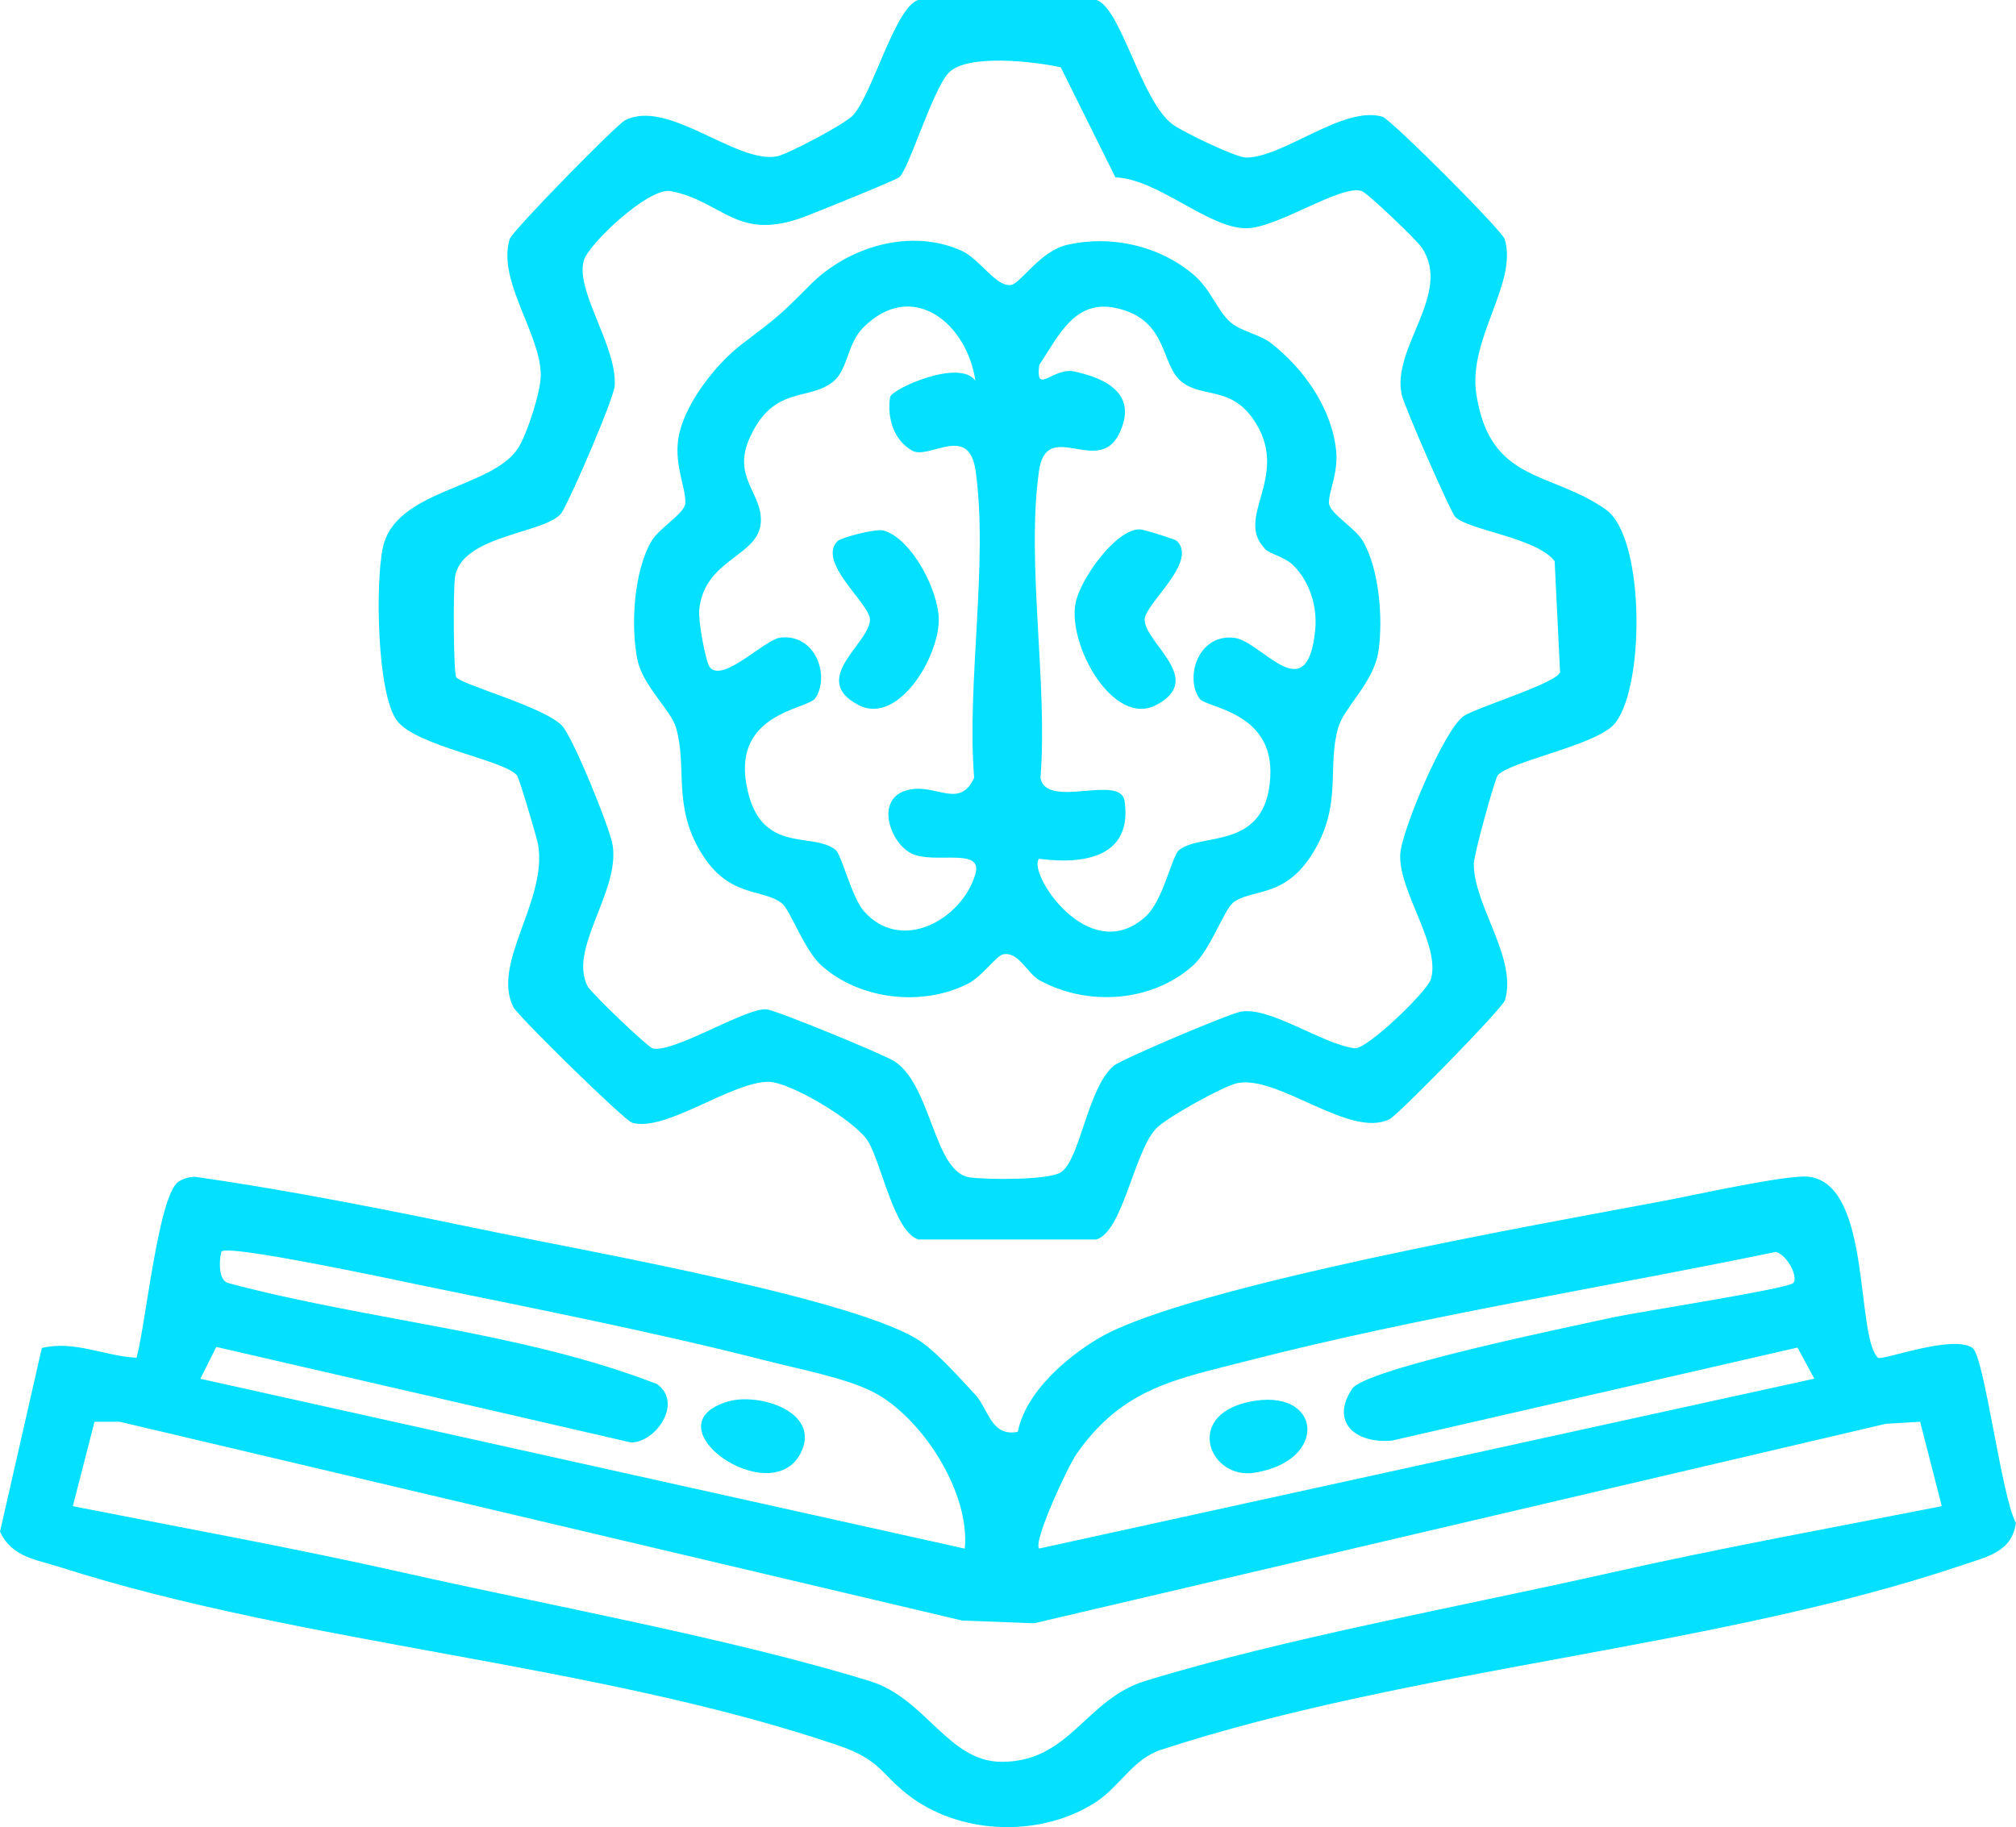
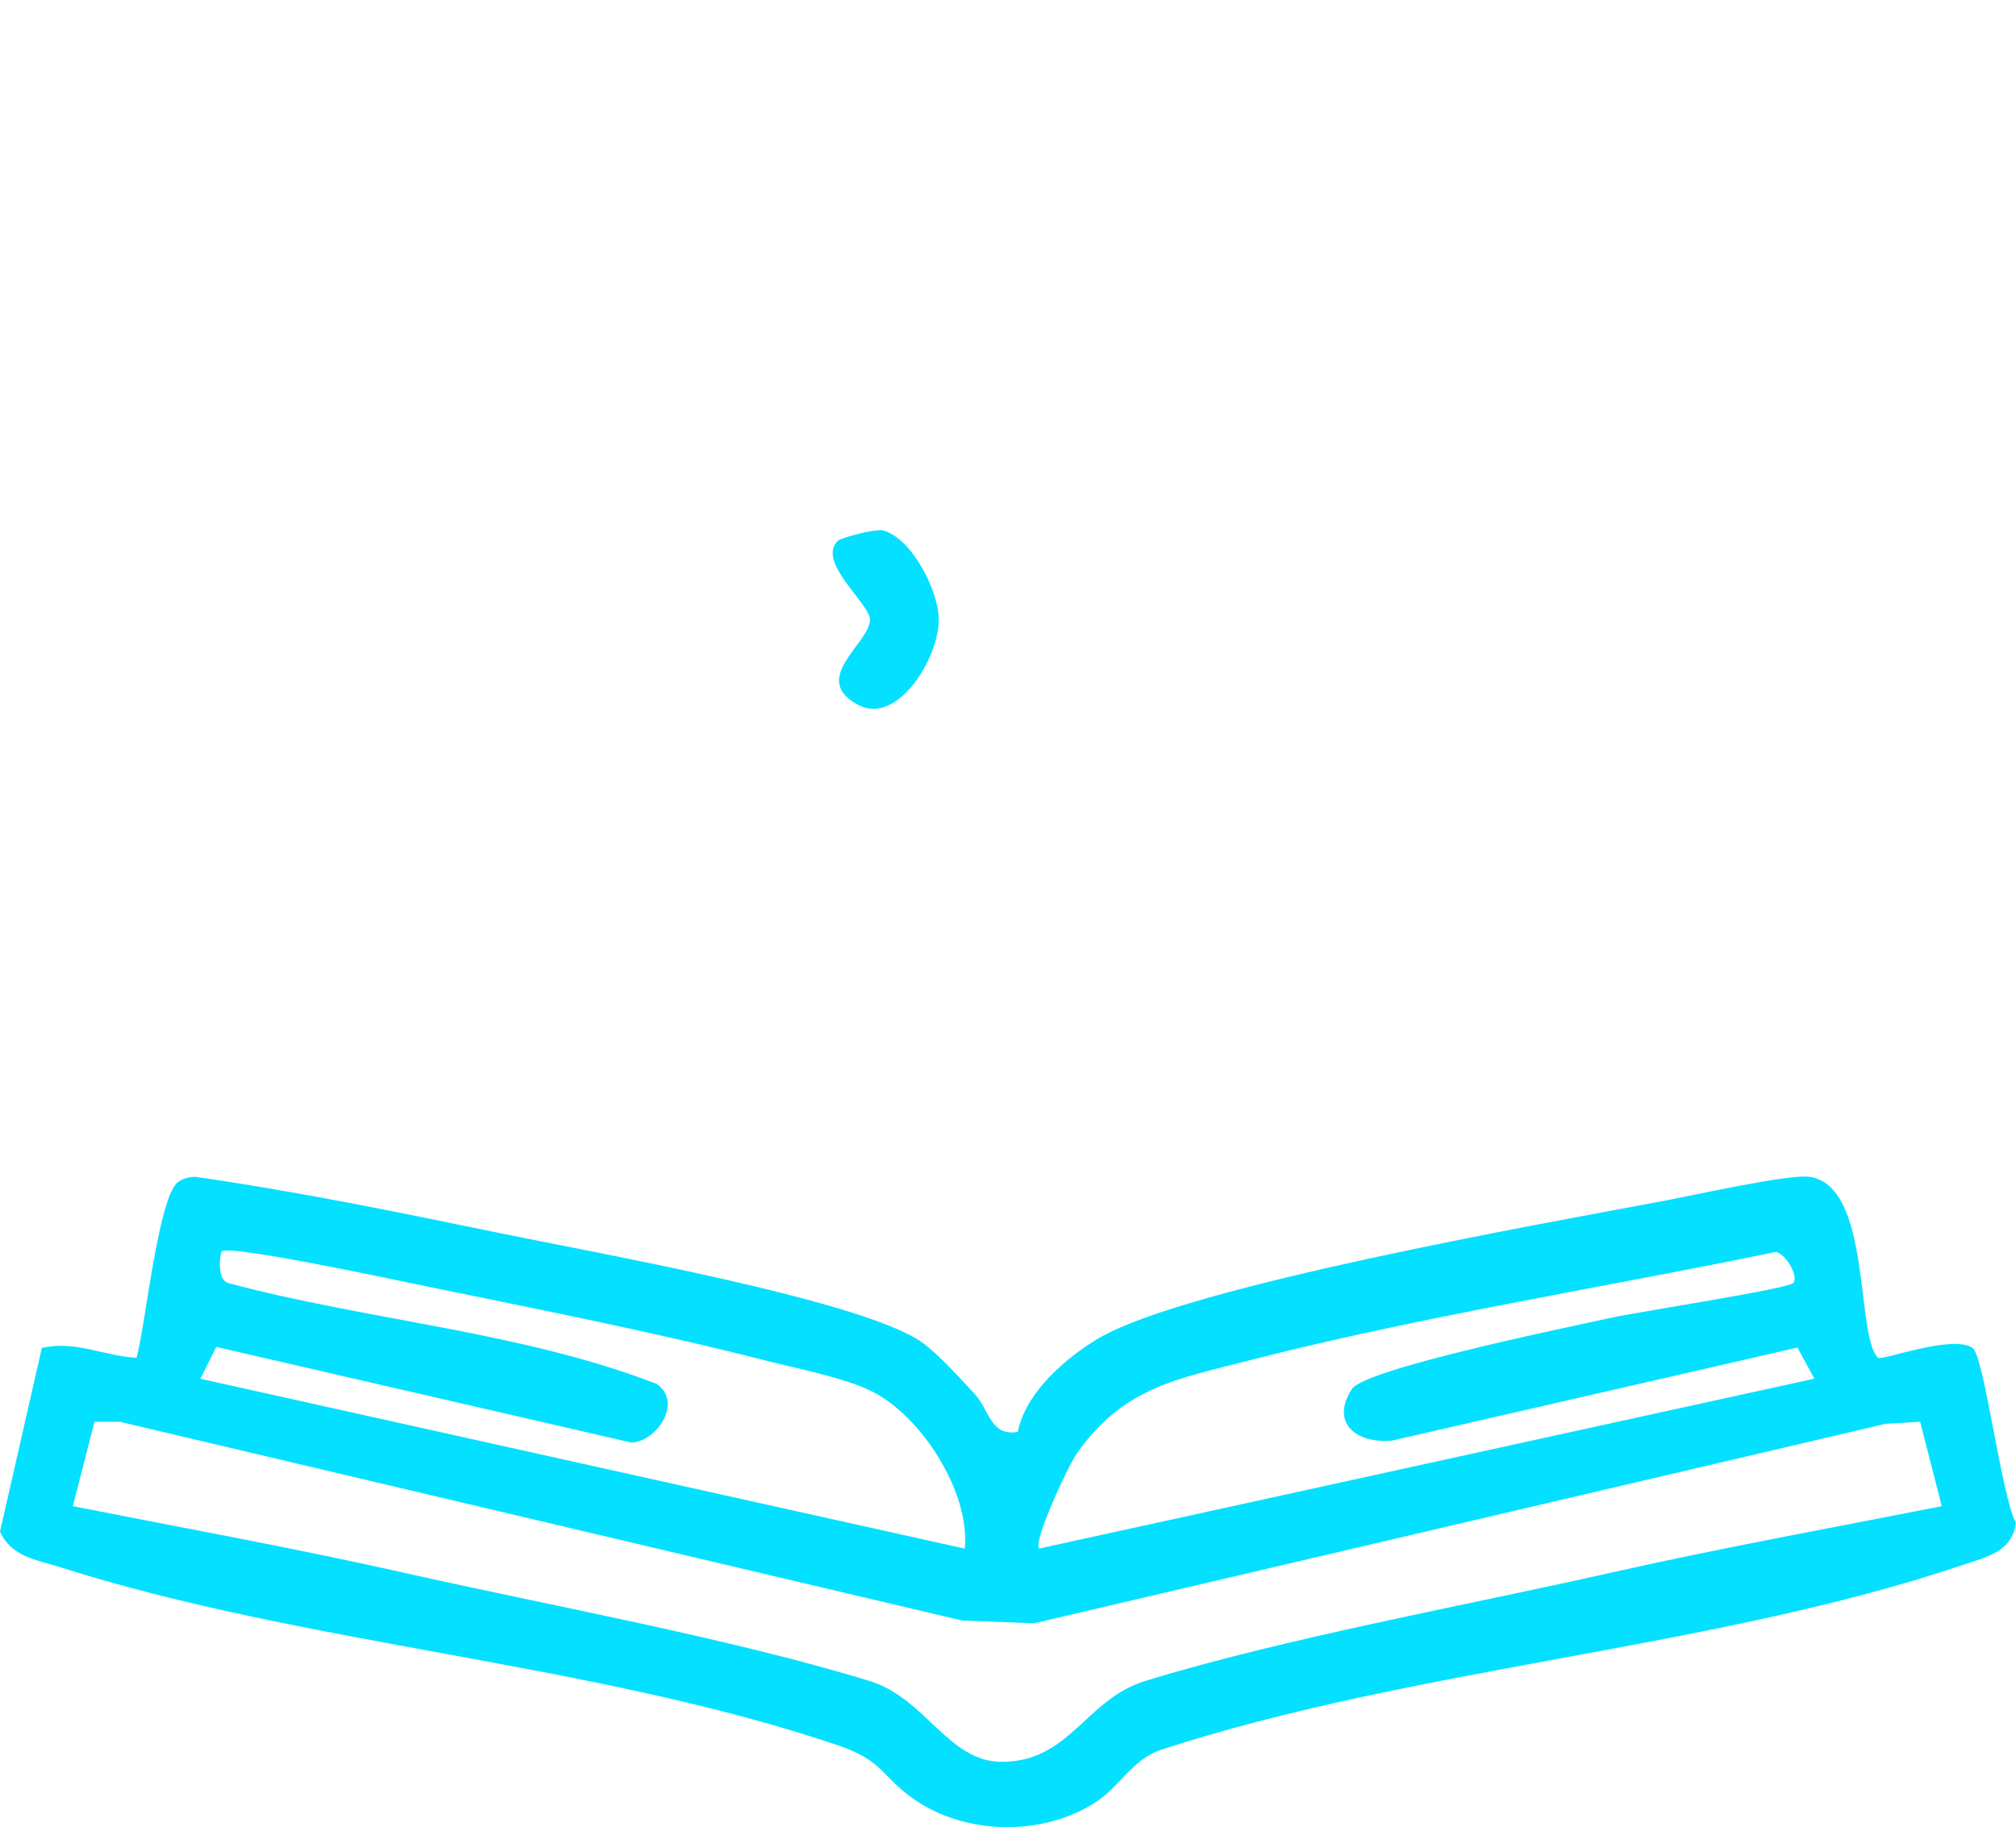
<svg xmlns="http://www.w3.org/2000/svg" id="Capa_2" data-name="Capa 2" viewBox="0 0 189.86 172.09">
  <defs>
    <style> .cls-1 { fill: #04e0ff; } </style>
  </defs>
  <g id="Capa_1-2" data-name="Capa 1">
    <g>
      <path class="cls-1" d="M95.85,134.88c.73-3.72,4.55-7.02,7.66-8.85,8.24-4.85,41.79-10.78,53.1-12.9,2.82-.53,11.77-2.53,13.73-2.29,5.96.71,4.38,14.94,6.52,17.05.32.32,7.05-2.24,8.91-.92,1.11.79,2.73,14.05,4.08,16.46-.35,2.77-2.79,3.22-4.98,3.97-23.36,7.9-51.75,9.63-75.57,17.43-2.64.89-3.82,3.43-6.09,4.91-5.05,3.28-12.4,3.14-17.31-.39-2.96-2.13-2.75-3.52-7.03-4.97-22.86-7.75-50.22-9.42-73.23-16.77-2.22-.71-4.54-.94-5.64-3.34l3.94-17.3c3.11-.74,5.89.77,8.92.92.85-3.03,2.04-15.23,3.93-16.57.46-.32,1-.45,1.55-.48,9.64,1.38,19.21,3.34,28.73,5.31,8.4,1.74,34.11,6.29,39.73,10.27,1.58,1.12,3.66,3.45,5.05,4.95,1.27,1.38,1.47,3.98,3.99,3.5ZM90.86,145.87c.52-5.31-4.07-12.45-8.7-14.79-2.58-1.31-7.11-2.17-10.07-2.93-10.2-2.62-21.62-4.87-32-7-2.67-.55-18.53-3.96-19.22-3.27-.11.11-.53,2.67.65,2.98,13.16,3.53,27.58,4.55,40.36,9.51,2.5,1.82-.18,5.53-2.46,5.5l-39.05-9-1.5,3,72,16ZM168.86,120.87c.56-.48-.51-2.65-1.61-2.95-16.29,3.37-33.49,6.08-49.61,10.22-6.88,1.77-11.85,2.55-16.23,8.77-.86,1.22-4.16,8.37-3.54,8.95l73-16-1.59-2.93-38.17,8.76c-3.36.32-5.88-1.66-3.78-4.87,1.25-1.9,20.52-5.84,24.32-6.68,2.58-.57,16.55-2.71,17.22-3.28ZM180.82,133.92l-3.22.19-80.21,18.79-6.79-.26-79.32-18.72h-2.38s-2.04,7.95-2.04,7.95c10.38,2.05,20.9,3.95,31.23,6.28,13.65,3.08,30.78,6.18,43.81,10.19,5.32,1.63,7.38,7.62,12.46,7.61,6.39-.01,7.89-5.89,13.47-7.61,13.03-4.01,30.17-7.11,43.81-10.19,10.33-2.33,20.84-4.23,31.23-6.28l-2.04-7.96Z" />
-       <path class="cls-1" d="M141.04,73.06c-.27.34-2.25,7.46-2.24,8.32,0,3.94,4.12,8.88,2.93,12.84-.22.75-10.02,10.75-10.84,11.18-3.67,1.91-10.4-4.1-14.31-3.39-1.26.23-6.8,3.29-7.74,4.33-2.07,2.28-3.1,9.66-5.59,10.41h-16.75c-2.29-.69-3.47-7.14-4.75-9.25-1.15-1.9-7.34-5.59-9.36-5.6-3.5-.02-9.71,4.77-12.86,3.85-.75-.22-10.75-10.05-11.17-10.87-2.12-4.13,3.2-10.01,2.32-15.3-.13-.76-1.78-6.27-1.99-6.54-1.16-1.45-9.55-2.76-11.32-5.18-1.89-2.6-2.02-13.06-1.31-16.3,1.19-5.46,10.17-5.51,12.7-9.3.85-1.27,2.17-5.36,2.17-6.9,0-3.94-4.12-8.88-2.93-12.84.22-.75,10.02-10.75,10.85-11.18,4.03-2.1,10.44,4.09,14.31,3.39,1-.18,6.49-3.09,7.19-3.88,1.84-2.07,3.97-10.21,6.14-10.86h16.75c2.35.71,4.23,9.61,7.24,11.76.98.7,5.89,3.08,6.86,3.09,3.51.02,9.15-4.92,12.85-3.85.79.23,11.27,10.71,11.52,11.54,1.25,4.17-3.49,9.4-2.67,14.62,1.31,8.38,6.96,7.17,12.19,10.84,3.83,2.7,3.66,17.51.63,20.39-2.02,1.91-9.82,3.4-10.83,4.67ZM105.04,16.7l-5.14-10.36c-2.61-.57-8.84-1.28-10.56.52-1.5,1.56-3.77,9.14-4.66,9.84-.38.3-7.48,3.16-8.82,3.68-6.45,2.47-7.74-1.41-12.69-2.38-2.03-.4-7.73,4.95-8.19,6.54-.83,2.83,3.16,8.11,2.91,11.8-.08,1.21-4.08,10.47-4.96,11.9-1.25,2.02-9.5,2.07-10.08,6.13-.18,1.27-.15,9.04.12,9.42.51.71,8.23,2.78,9.95,4.55,1.02,1.05,4.53,9.66,4.78,11.28.68,4.37-4.2,9.74-2.36,13.28.32.62,5.69,5.77,6.15,5.86,1.99.42,8.75-3.85,10.69-3.69.91.07,11.11,4.27,12.08,4.91,3.5,2.32,3.68,10.45,7.08,10.92,1.65.23,7.42.27,8.57-.48,1.83-1.21,2.48-7.89,4.97-10.03.7-.6,10.78-4.88,11.98-5.1,2.74-.5,7.59,3.02,10.7,3.45,1.14.16,6.87-5.37,7.2-6.52.93-3.23-3.07-8.26-2.89-11.77.12-2.2,4.2-11.91,6.03-13.04,1.39-.85,8.88-3.13,9.02-4.12l-.51-10.44c-1.73-2.22-8.09-2.9-9.35-4.15-.45-.44-4.81-10.43-5.05-11.51-1-4.45,4.78-9.52,1.9-13.85-.48-.73-5.15-5.2-5.7-5.36-2.02-.58-7.92,3.51-10.84,3.52-3.57.02-8.35-4.67-12.32-4.79Z" />
-       <path class="cls-1" d="M117.55,132.06c6.95-1.53,7.7,5.55.58,6.66-4.21.66-6.62-5.33-.58-6.66Z" />
-       <path class="cls-1" d="M68.52,132.02c2.95-.89,8.89.98,6.87,4.88-2.81,5.44-14.38-2.61-6.87-4.88Z" />
-       <path class="cls-1" d="M116.07,85.09c-.76.6-2.12,4.41-3.68,5.82-3.87,3.51-9.99,3.91-14.5,1.42-1.15-.63-1.97-2.77-3.45-2.43-.63.15-1.92,2.06-3.29,2.76-4.3,2.19-10.23,1.51-13.83-1.75-1.56-1.41-2.92-5.23-3.68-5.82-1.87-1.46-5.02-.45-7.66-4.85s-1.24-7.95-2.31-11.69c-.47-1.64-3.12-3.94-3.63-6.37-.67-3.18-.35-8.47,1.35-11.27.73-1.2,3.09-2.56,3.15-3.5.09-1.37-1.02-3.47-.67-6.02.44-3.15,3.51-7.09,6.02-8.99,3.3-2.51,3.48-2.62,6.42-5.58,3.58-3.6,9.49-5.37,14.27-3.19,1.73.79,3.28,3.5,4.68,3.2.89-.19,2.73-3.21,5.28-3.78,4.13-.92,8.6.08,11.83,2.79,1.67,1.41,2.28,3.44,3.5,4.5,1.05.91,2.79,1.13,3.94,2.06,3.04,2.43,5.6,6.06,6.02,10.02.23,2.2-.73,3.9-.67,4.99.06.93,2.42,2.29,3.15,3.49,1.59,2.61,1.96,7.43,1.51,10.43s-3.24,5.27-3.79,7.2c-1.07,3.74.4,7.17-2.31,11.69s-5.79,3.38-7.66,4.85ZM91.86,35.88c-.78-5.42-5.92-9.64-10.54-5.05-1.57,1.56-1.44,3.99-2.87,5.13-2.31,1.85-5.55.3-7.81,5.2-1.77,3.84,1.21,5.26,1.01,8.07-.23,3.21-5.32,3.41-5.8,8.2-.11,1.04.61,4.98,1.02,5.45,1.28,1.43,5.16-2.68,6.66-2.83,3.36-.34,4.64,3.74,3.24,5.73-.73,1.04-7.68,1.35-6.48,8.1s6.2,4.39,8.4,6.17c.58.47,1.51,4.47,2.69,5.8,3.51,3.95,9.19.78,10.47-3.49.79-2.63-3.87-.91-6.01-1.97s-3.58-5.52.02-6.05c2.51-.37,4.55,1.8,5.88-1.08-.71-8.93,1.35-20.31.14-28.91-.64-4.53-4.38-.97-6.01-1.92-1.73-1.01-2.33-3.09-2.05-5.01.11-.78,6.59-3.68,8.04-1.55ZM119.1,51.65c-2.82-2.91,2.28-6.64-.79-11.73-2.22-3.67-5.01-2.35-7.03-3.96s-1.22-5.83-6.11-6.93c-3.93-.89-5.43,2.53-7.3,5.36-.36,2.91,1.28.18,3.29.6,3.33.7,5.99,2.32,4.22,5.9-1.97,3.98-6.83-1.54-7.53,3.47-1.22,8.59.84,19.98.14,28.91.55,3,7.55-.41,7.92,2.18.75,5.25-3.74,6.01-8.04,5.44-1.21,1.14,4.59,10.28,9.98,5.48,1.72-1.53,2.5-5.75,3.19-6.3,2.11-1.7,8.18.1,8.59-6.85.37-6.23-6.02-6.51-6.67-7.42-1.38-1.96-.16-6.08,3.24-5.73,2.61.27,6.9,6.94,7.66-.73.21-2.14-.46-4.42-1.96-5.99-.91-.95-2.26-1.11-2.8-1.67Z" />
      <path class="cls-1" d="M78.92,50.93c.29-.27,3.54-1.17,4.28-.96,2.66.74,5.21,5.67,5.21,8.41,0,3.58-3.86,9.96-7.56,8.03-4.67-2.44,1.05-5.8,1.08-8.04.02-1.49-5.1-5.47-3.01-7.44Z" />
-       <path class="cls-1" d="M110.81,50.93c2.09,1.98-3.02,5.95-3.01,7.44.03,2.24,5.75,5.6,1.08,8.04-4,2.09-8.3-5.55-7.6-9.54.4-2.27,3.8-7.05,6.06-7.01.38,0,3.34.95,3.47,1.07Z" />
    </g>
  </g>
</svg>